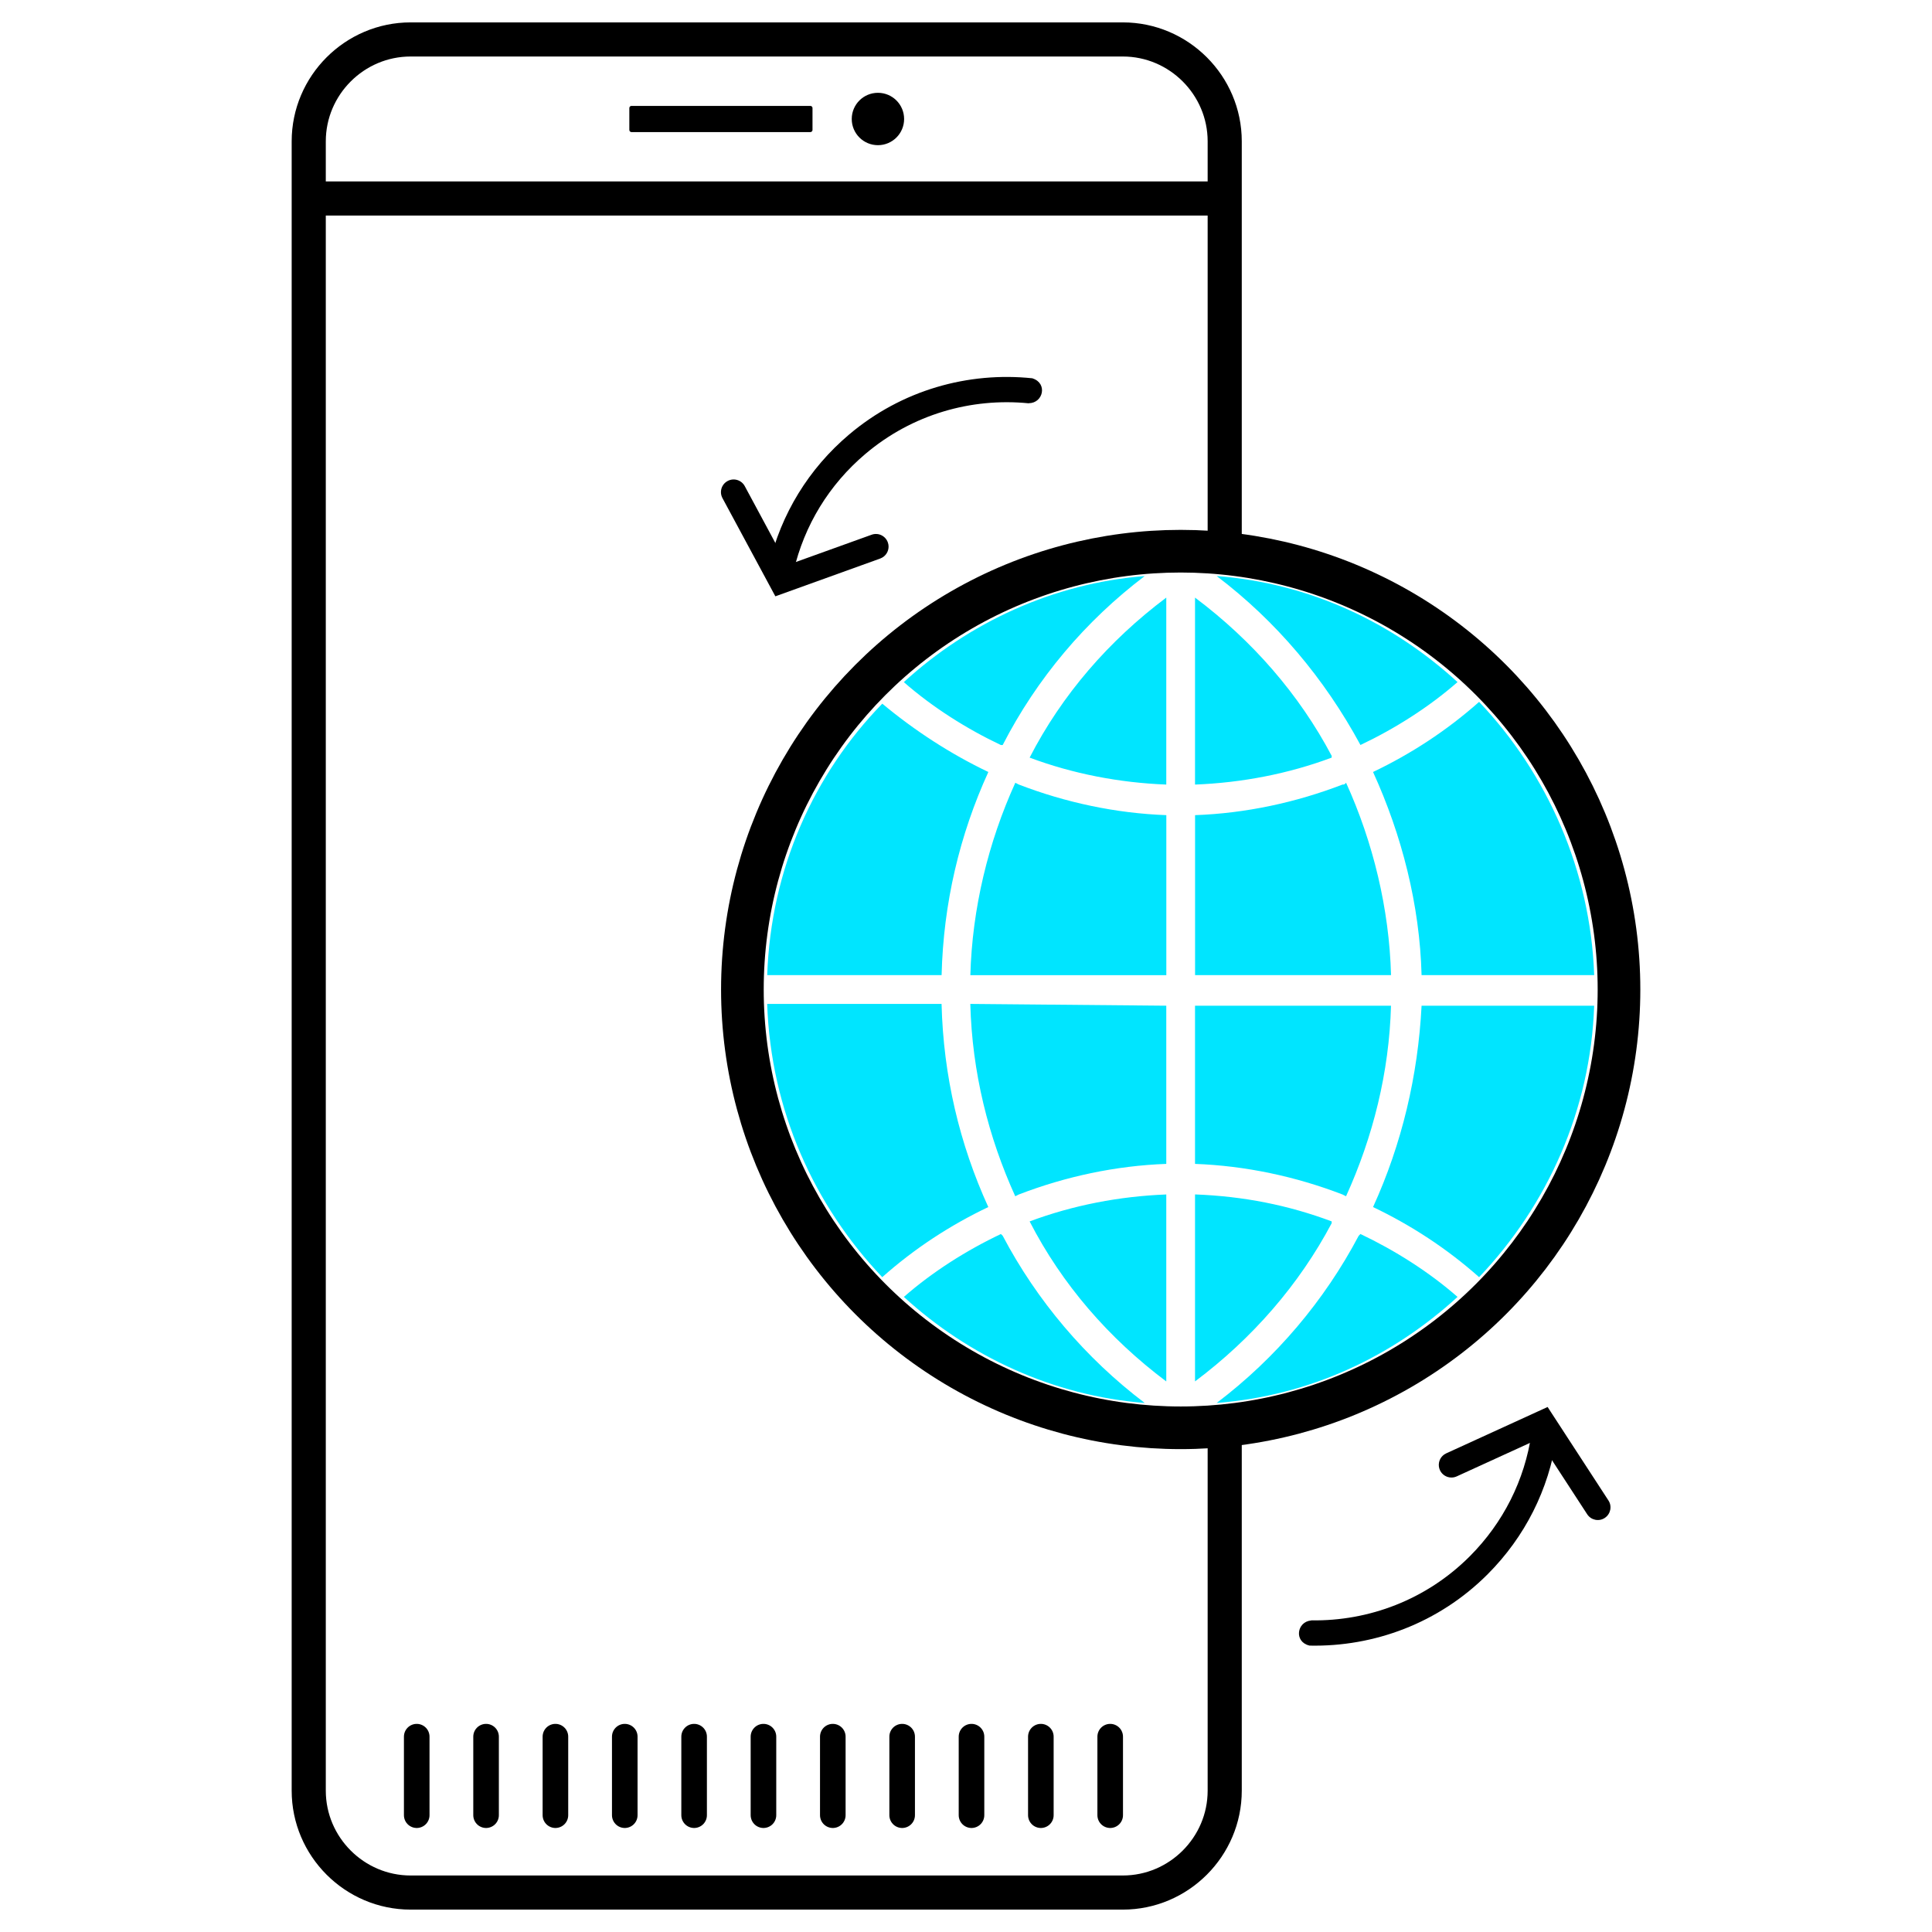
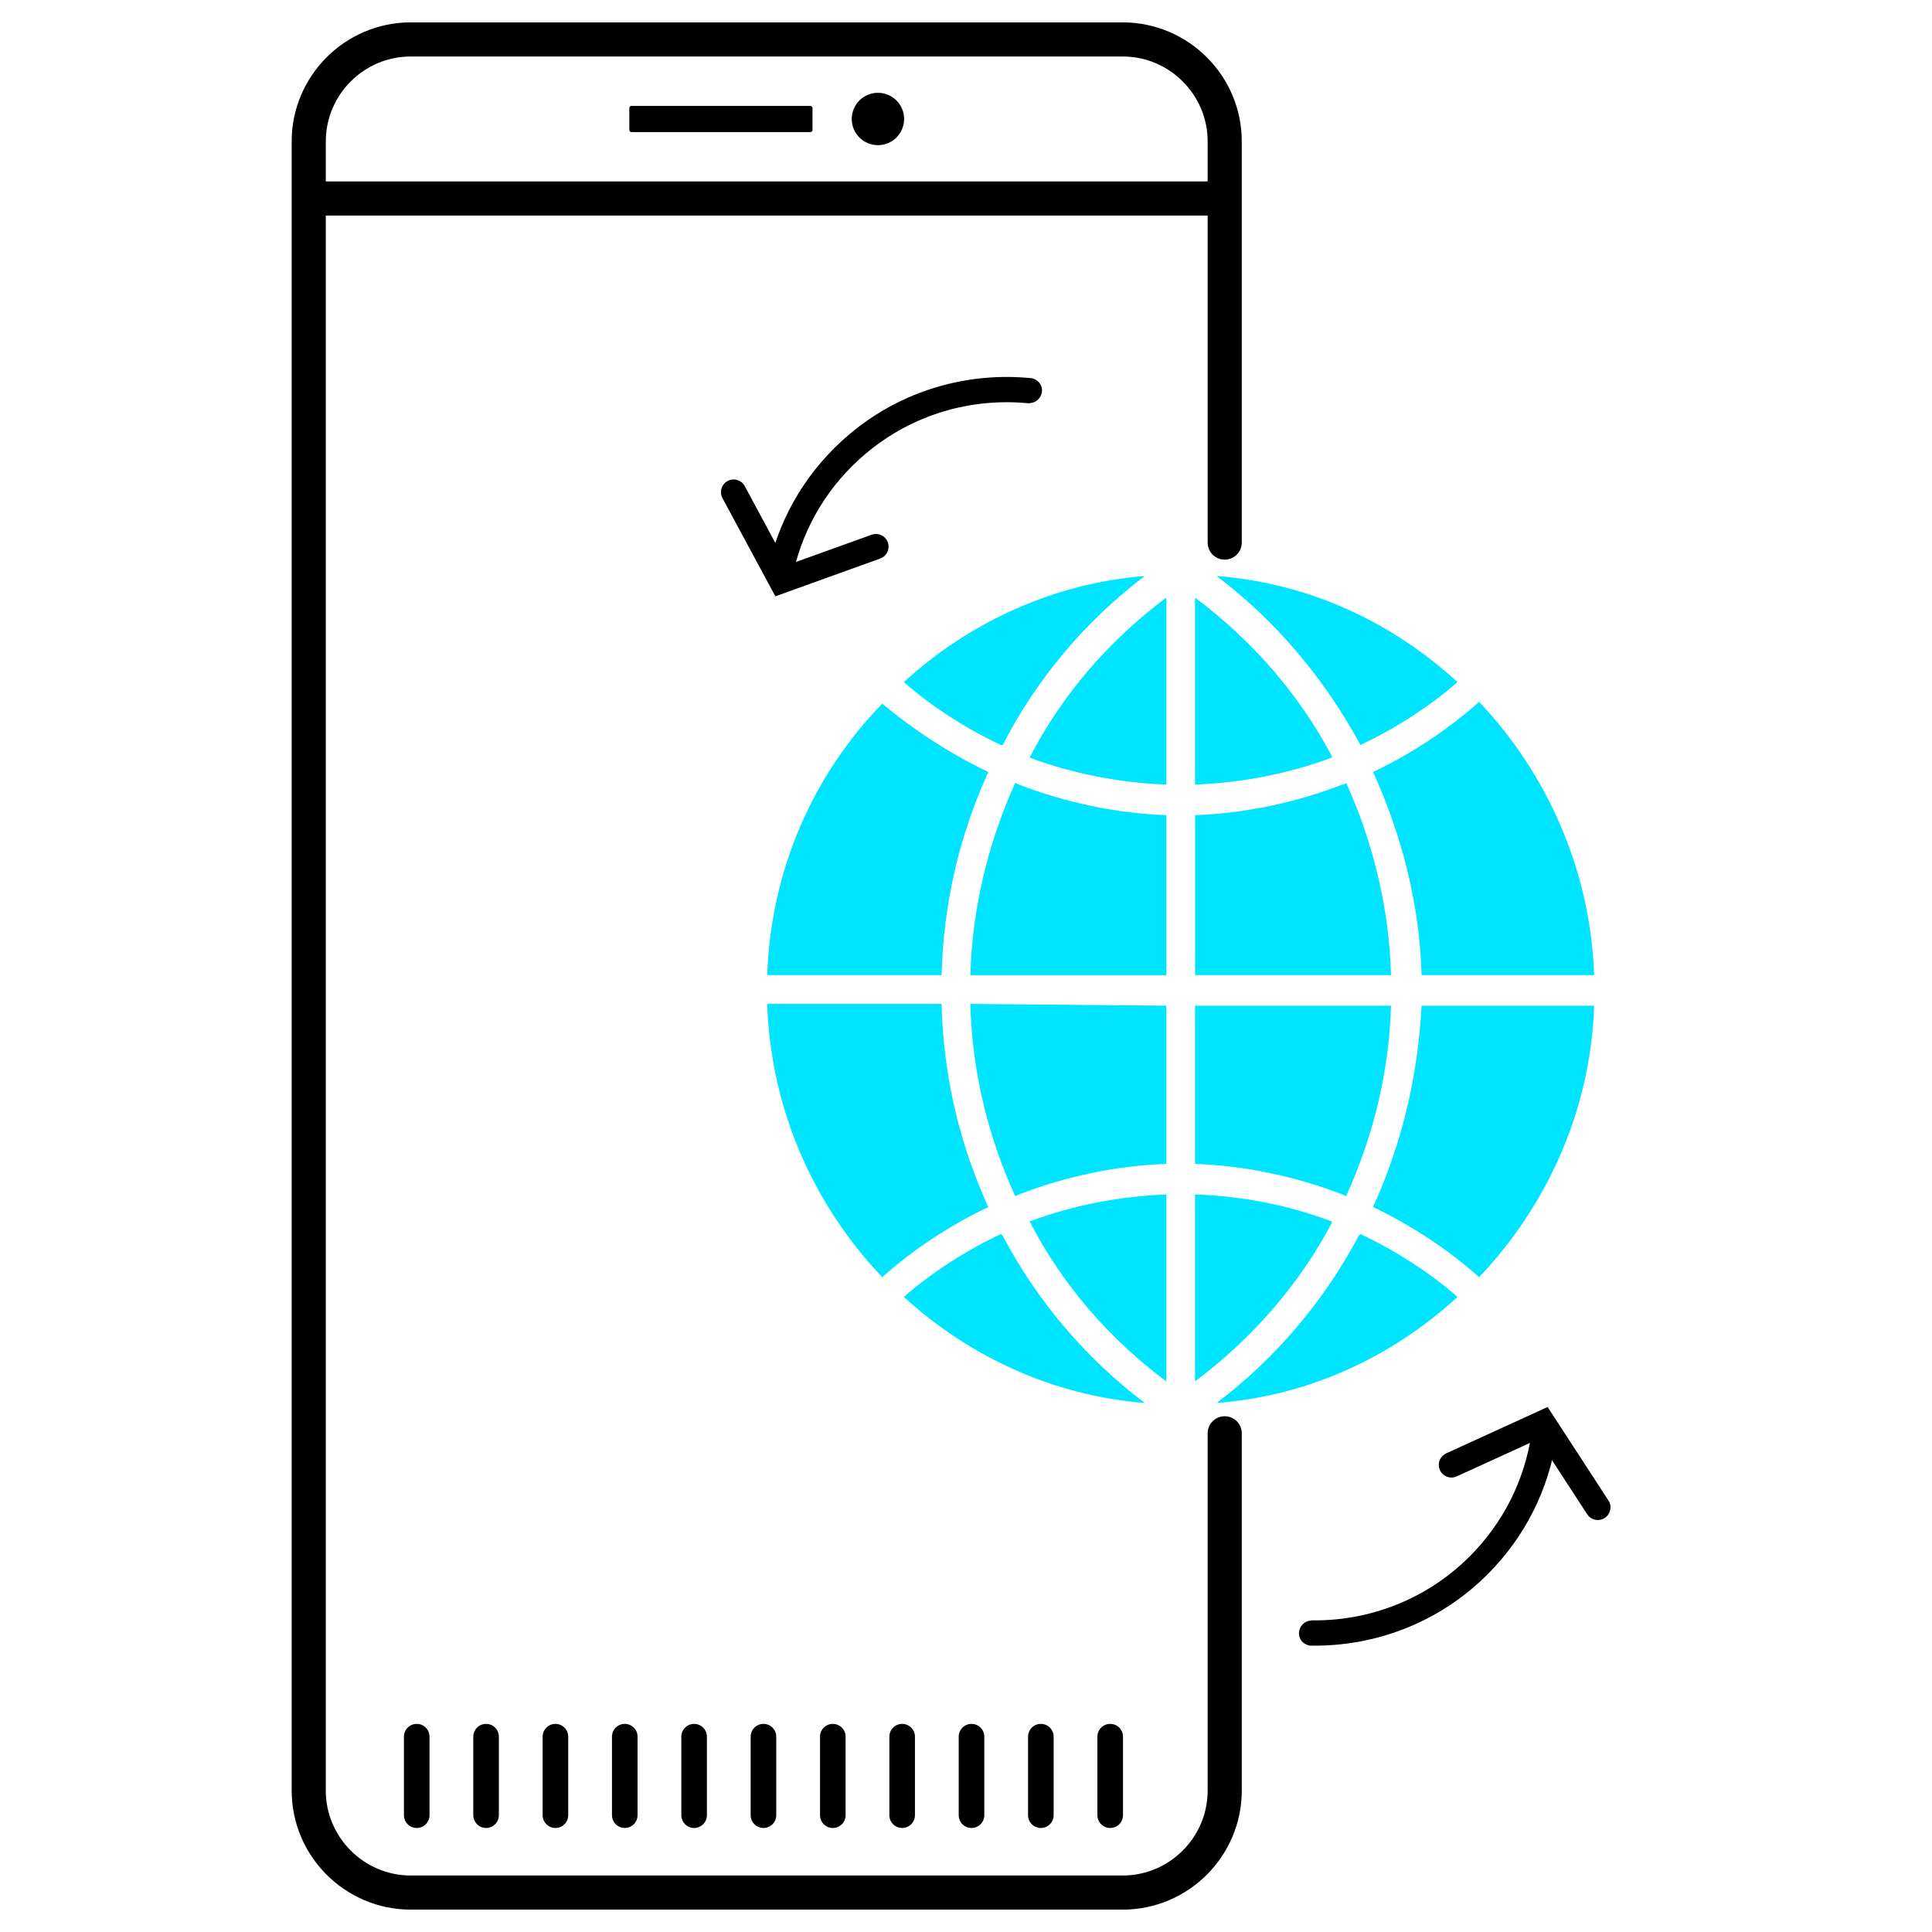
<svg xmlns="http://www.w3.org/2000/svg" version="1.1" id="Слой_1" x="0px" y="0px" viewBox="0 0 453 453" style="enable-background:new 0 0 453 453;" xml:space="preserve">
  <style type="text/css">
	.st0{fill:none;stroke:#000000;stroke-width:8;stroke-linecap:round;stroke-miterlimit:10;}
	.st1{fill:none;stroke:#000000;stroke-width:8;stroke-miterlimit:10;}
	.st2{stroke:#000000;stroke-width:6;stroke-linecap:round;stroke-miterlimit:10;}
	.st3{fill-rule:evenodd;clip-rule:evenodd;}
	.st4{fill-rule:evenodd;clip-rule:evenodd;fill:#00FFFF;}
	.st5{fill-rule:evenodd;clip-rule:evenodd;fill:#00E5FF;}
	.st6{fill-rule:evenodd;clip-rule:evenodd;fill:none;stroke:#000000;stroke-width:10;stroke-miterlimit:10;}
	.st7{fill:#00E5FF;}
</style>
  <g id="International_calling_page">
    <line class="st2" x1="97.71" y1="407.2" x2="97.71" y2="425.61" />
    <path class="st0" d="M287.16,336.07v83.79c0,13.14-10.75,23.89-23.89,23.89H96.28c-13.14,0-23.89-10.75-23.89-23.89V33.14   c0-13.14,10.75-23.89,23.89-23.89h166.99c13.14,0,23.89,10.75,23.89,23.89v94.08" />
    <line class="st1" x1="72.4" y1="46.54" x2="287.16" y2="46.54" />
    <g>
      <path d="M190.01,30.97h-41.95c-0.28,0-0.5-0.23-0.5-0.5v-5.14c0-0.27,0.22-0.5,0.5-0.5h41.95c0.27,0,0.5,0.23,0.5,0.5v5.14    C190.51,30.74,190.29,30.97,190.01,30.97z" />
      <circle cx="205.85" cy="27.9" r="6.14" />
    </g>
    <line class="st2" x1="113.97" y1="407.2" x2="113.97" y2="425.61" />
    <line class="st2" x1="130.23" y1="407.2" x2="130.23" y2="425.61" />
    <line class="st2" x1="146.49" y1="407.2" x2="146.49" y2="425.61" />
    <line class="st2" x1="162.75" y1="407.2" x2="162.75" y2="425.61" />
    <line class="st2" x1="179.01" y1="407.2" x2="179.01" y2="425.61" />
    <line class="st2" x1="195.27" y1="407.2" x2="195.27" y2="425.61" />
    <line class="st2" x1="211.53" y1="407.2" x2="211.53" y2="425.61" />
    <line class="st2" x1="227.79" y1="407.2" x2="227.79" y2="425.61" />
    <line class="st2" x1="244.05" y1="407.2" x2="244.05" y2="425.61" />
    <line class="st2" x1="260.31" y1="407.2" x2="260.31" y2="425.61" />
    <g>
      <g id="Layer_x0020_1">
        <path class="st5" d="M312.24,286.81c-7.59,14.33-18.55,26.98-32.04,37.09v-43.84c11.38,0.42,21.92,2.53,32.04,6.32V286.81z      M341.75,304.09c-15.17,13.91-34.57,23.18-56.48,24.87c13.91-10.54,25.29-24.03,33.3-39.2l0.42-0.42     C327,293.14,335.01,298.19,341.75,304.09z M373.79,235.81c-0.84,24.45-10.96,46.79-26.98,63.65     c-7.59-6.74-16.02-12.22-24.87-16.44c6.74-14.75,10.54-30.77,11.38-47.21H373.79z M346.81,164.57     c16.02,16.86,26.13,39.62,26.98,64.07h-40.47c-0.42-16.44-4.64-32.88-11.38-47.63C330.79,176.79,339.22,171.31,346.81,164.57z      M285.27,135.06c21.92,1.69,41.31,10.96,56.48,24.87c-6.74,5.9-14.75,10.96-22.76,14.75l0,0     C310.56,159.09,299.18,145.6,285.27,135.06z M179.89,228.64c0.84-24.87,10.96-47.21,26.98-63.65     c7.59,6.32,16.02,11.8,24.87,16.02c-6.74,14.75-10.54,30.77-10.96,47.63H179.89z M206.86,299.46     c-16.02-16.86-26.13-39.2-26.98-64.07h40.89c0.42,16.86,4.22,32.88,10.96,47.63C222.88,287.23,214.45,292.71,206.86,299.46z      M268.41,328.96c-21.5-1.69-41.31-10.96-56.48-24.87c6.74-5.9,14.75-10.96,22.76-14.75l0.42,0.42     C243.11,304.94,254.5,318.43,268.41,328.96z M234.68,174.69c-8.01-3.79-16.02-8.85-22.76-14.75     c15.17-13.91,34.99-23.18,56.48-24.87c-13.91,10.54-25.29,24.03-33.3,39.62H234.68z M273.46,280.07v43.84     c-13.49-10.12-24.45-22.76-32.04-37.52l0,0C251.54,282.6,262.5,280.49,273.46,280.07z M273.46,235.81v37.09     c-11.8,0.42-23.61,2.95-34.57,7.17l-0.84,0.42c-6.32-13.91-10.12-29.09-10.54-45.1L273.46,235.81z M238.06,183.54l0.84,0.42     c10.96,4.22,22.76,6.74,34.57,7.17v37.52h-45.95C227.94,213.05,231.73,197.45,238.06,183.54z M273.46,183.96     c-10.96-0.42-21.92-2.53-32.04-6.32l0,0c7.59-14.75,18.55-27.4,32.04-37.52V183.96z M326.15,235.81     c-0.42,15.6-4.22,30.77-10.54,44.68l-0.84-0.42c-10.96-4.22-22.76-6.74-34.57-7.17v-37.09H326.15z M280.21,191.13     c11.8-0.42,23.61-2.95,34.57-7.17c0.42,0,0.42,0,0.84-0.42c6.32,13.91,10.12,29.51,10.54,45.1h-45.95V191.13z M312.24,177.22     v0.42c-10.12,3.79-21.08,5.9-32.04,6.32v-43.84C293.7,150.24,304.66,162.88,312.24,177.22z" />
      </g>
-       <circle class="st6" cx="276.84" cy="232.01" r="102.77" />
    </g>
    <g>
      <path d="M362.99,333.71c-1.81-0.6-3.63,0.58-3.89,2.38c-1.61,10.98-6.62,20.94-14.48,28.82c-10.22,10.23-23.71,15.22-37.15,15.02    c-0.02,0-0.04,0.03-0.07,0.03c-3.34,0.31-4.02,4.98-0.44,5.86c0.03,0.01,0.04,0.03,0.07,0.03c15.1,0.32,30.3-5.23,41.79-16.74    c8.74-8.76,14.32-19.83,16.14-32.03C365.17,335.64,364.36,334.17,362.99,333.71z" />
      <path d="M338.23,341.37c0.24-0.24,0.53-0.45,0.87-0.6l23.77-10.87l14.26,21.91c0.9,1.37,0.51,3.21-0.87,4.11    c-1.37,0.9-3.21,0.51-4.11-0.87l-11.47-17.62l-19.12,8.74c-1.49,0.68-3.25,0.03-3.94-1.47    C337.1,343.54,337.38,342.22,338.23,341.37z" />
    </g>
    <g>
      <path d="M181.99,136c1.75,0.75,3.67-0.28,4.08-2.05c2.52-10.81,8.34-20.32,16.83-27.51c11.04-9.35,24.9-13.2,38.27-11.88    c0.02,0,0.04-0.02,0.07-0.02c3.36-0.03,4.42-4.63,0.92-5.8c-0.02-0.01-0.04-0.04-0.07-0.04c-15.02-1.57-30.63,2.7-43.03,13.21    c-9.44,8-15.92,18.57-18.75,30.58C179.98,133.9,180.66,135.43,181.99,136z" />
      <path d="M207.3,130.43c-0.26,0.22-0.57,0.4-0.91,0.53l-24.59,8.86L169.4,116.8c-0.78-1.44-0.24-3.25,1.21-4.02    c1.44-0.78,3.24-0.24,4.02,1.21l9.96,18.51l19.78-7.12c1.54-0.56,3.24,0.24,3.8,1.79C208.6,128.36,208.22,129.65,207.3,130.43z" />
    </g>
  </g>
</svg>